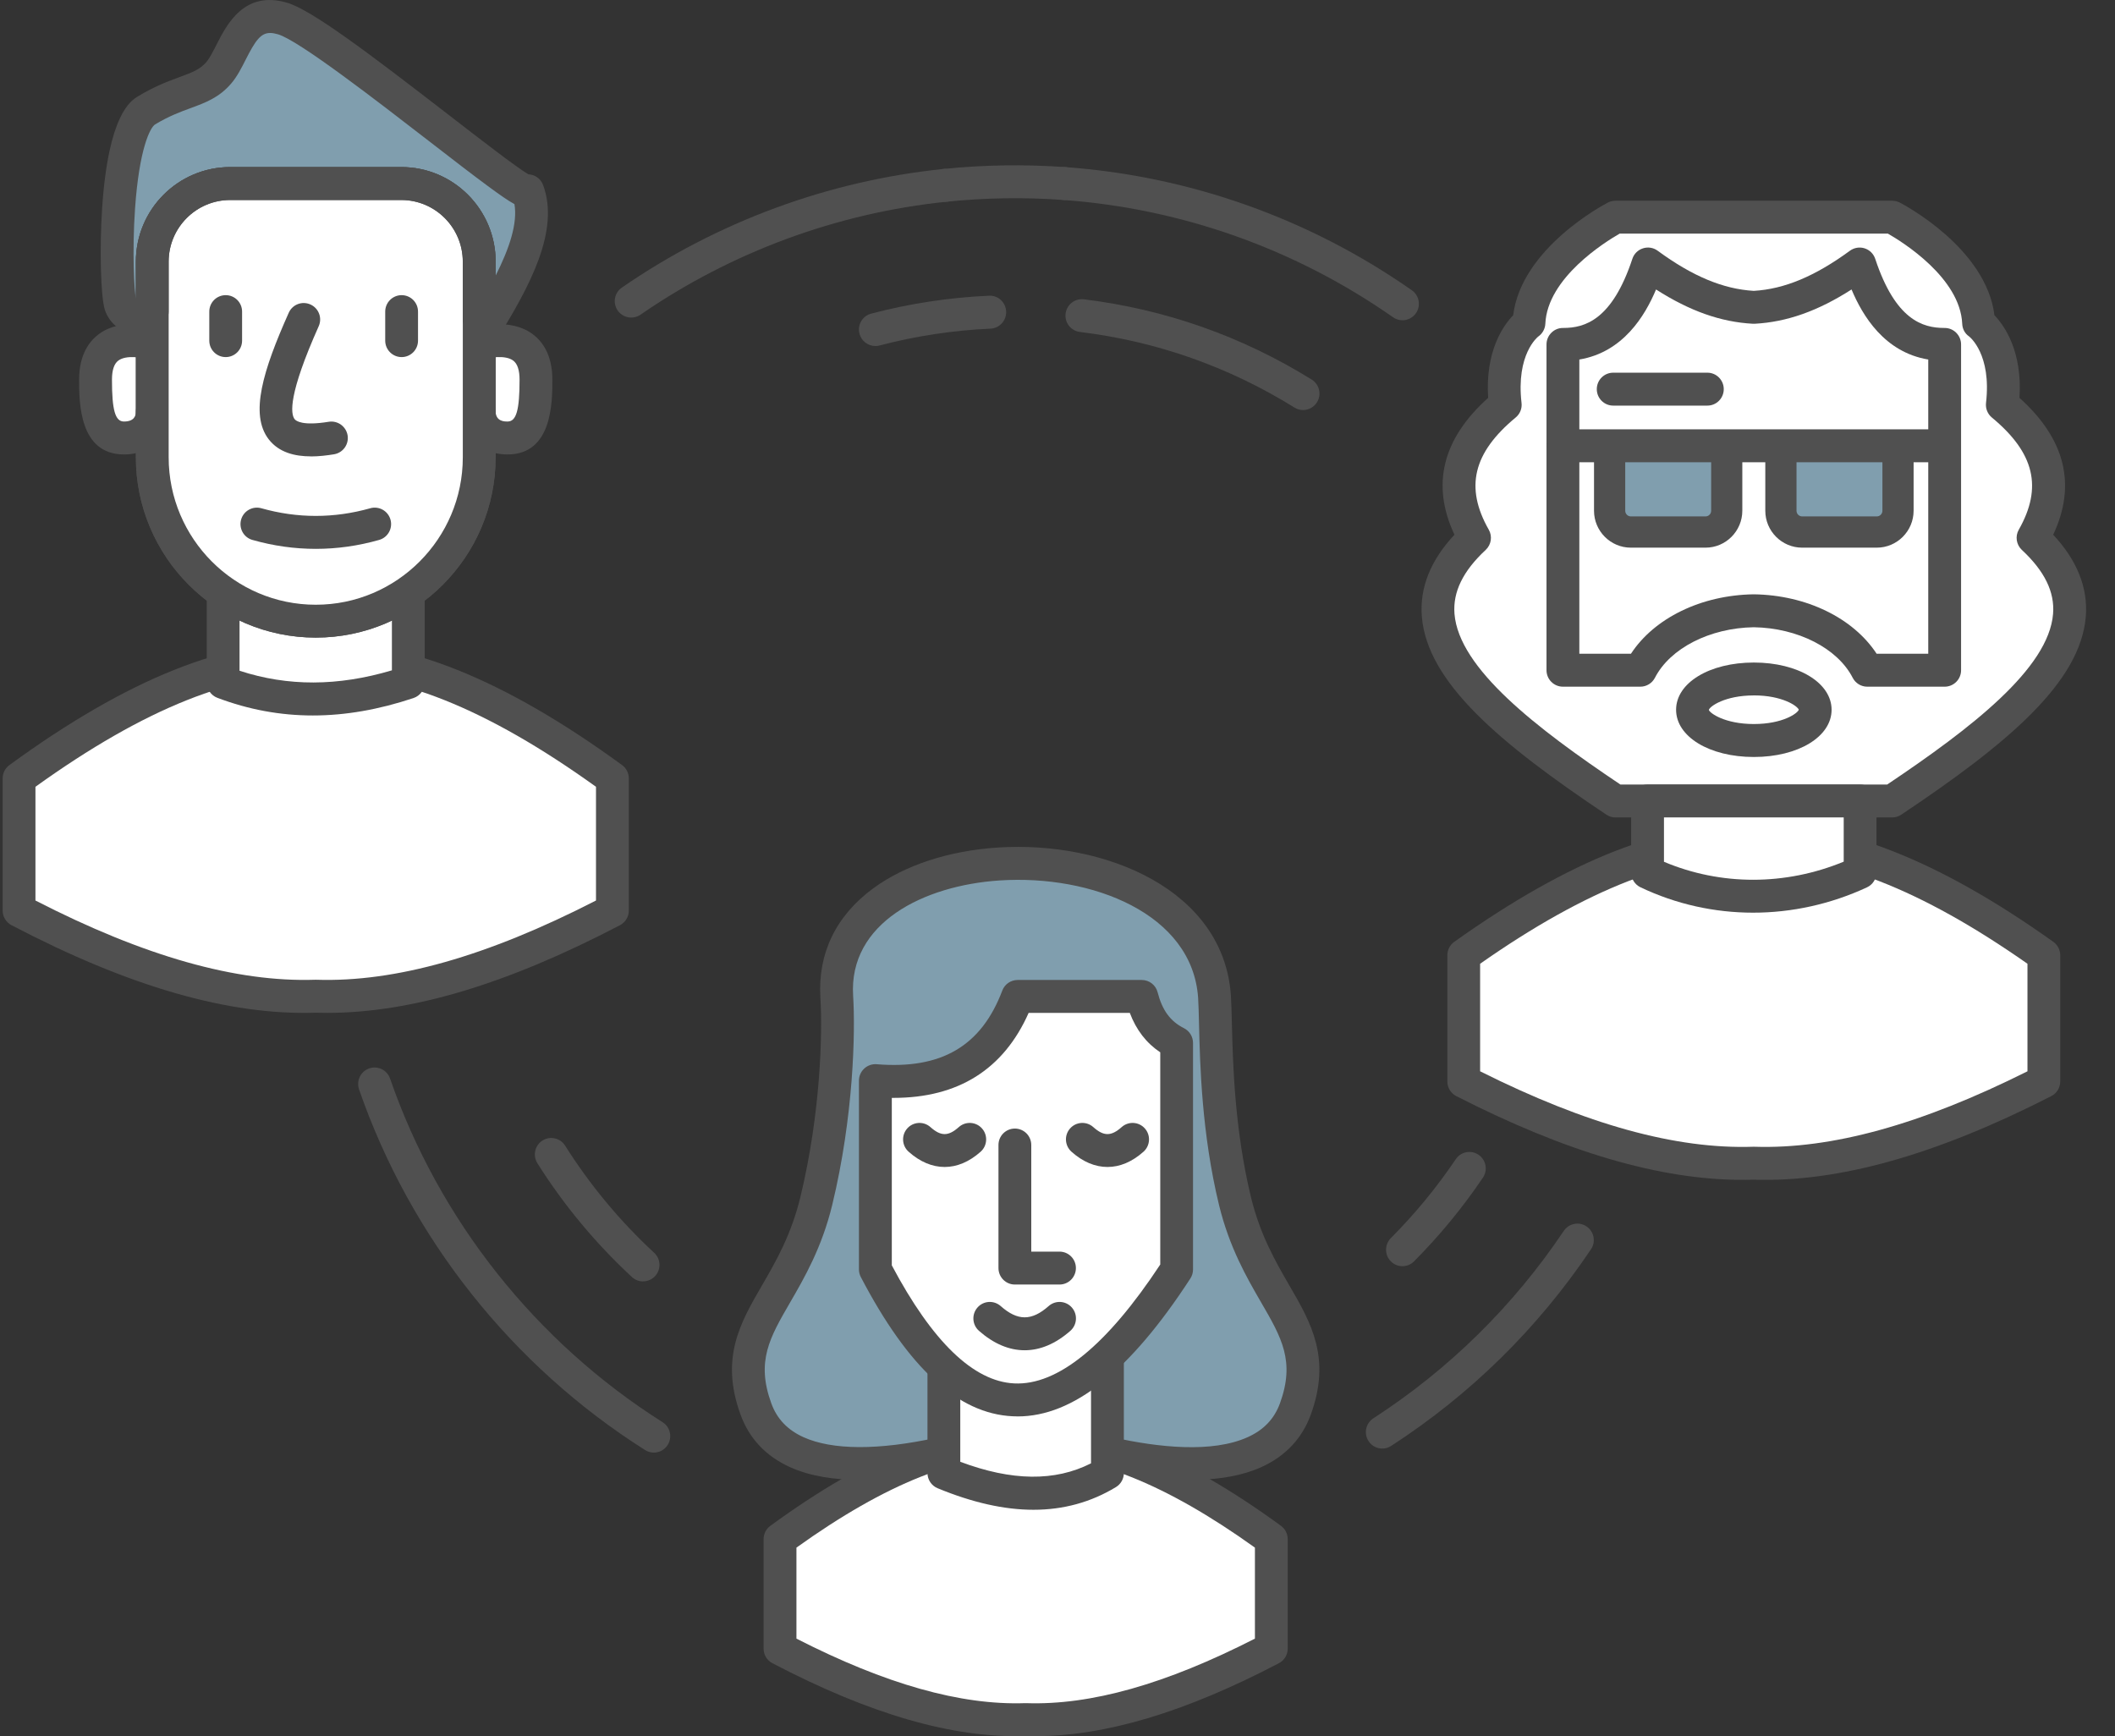
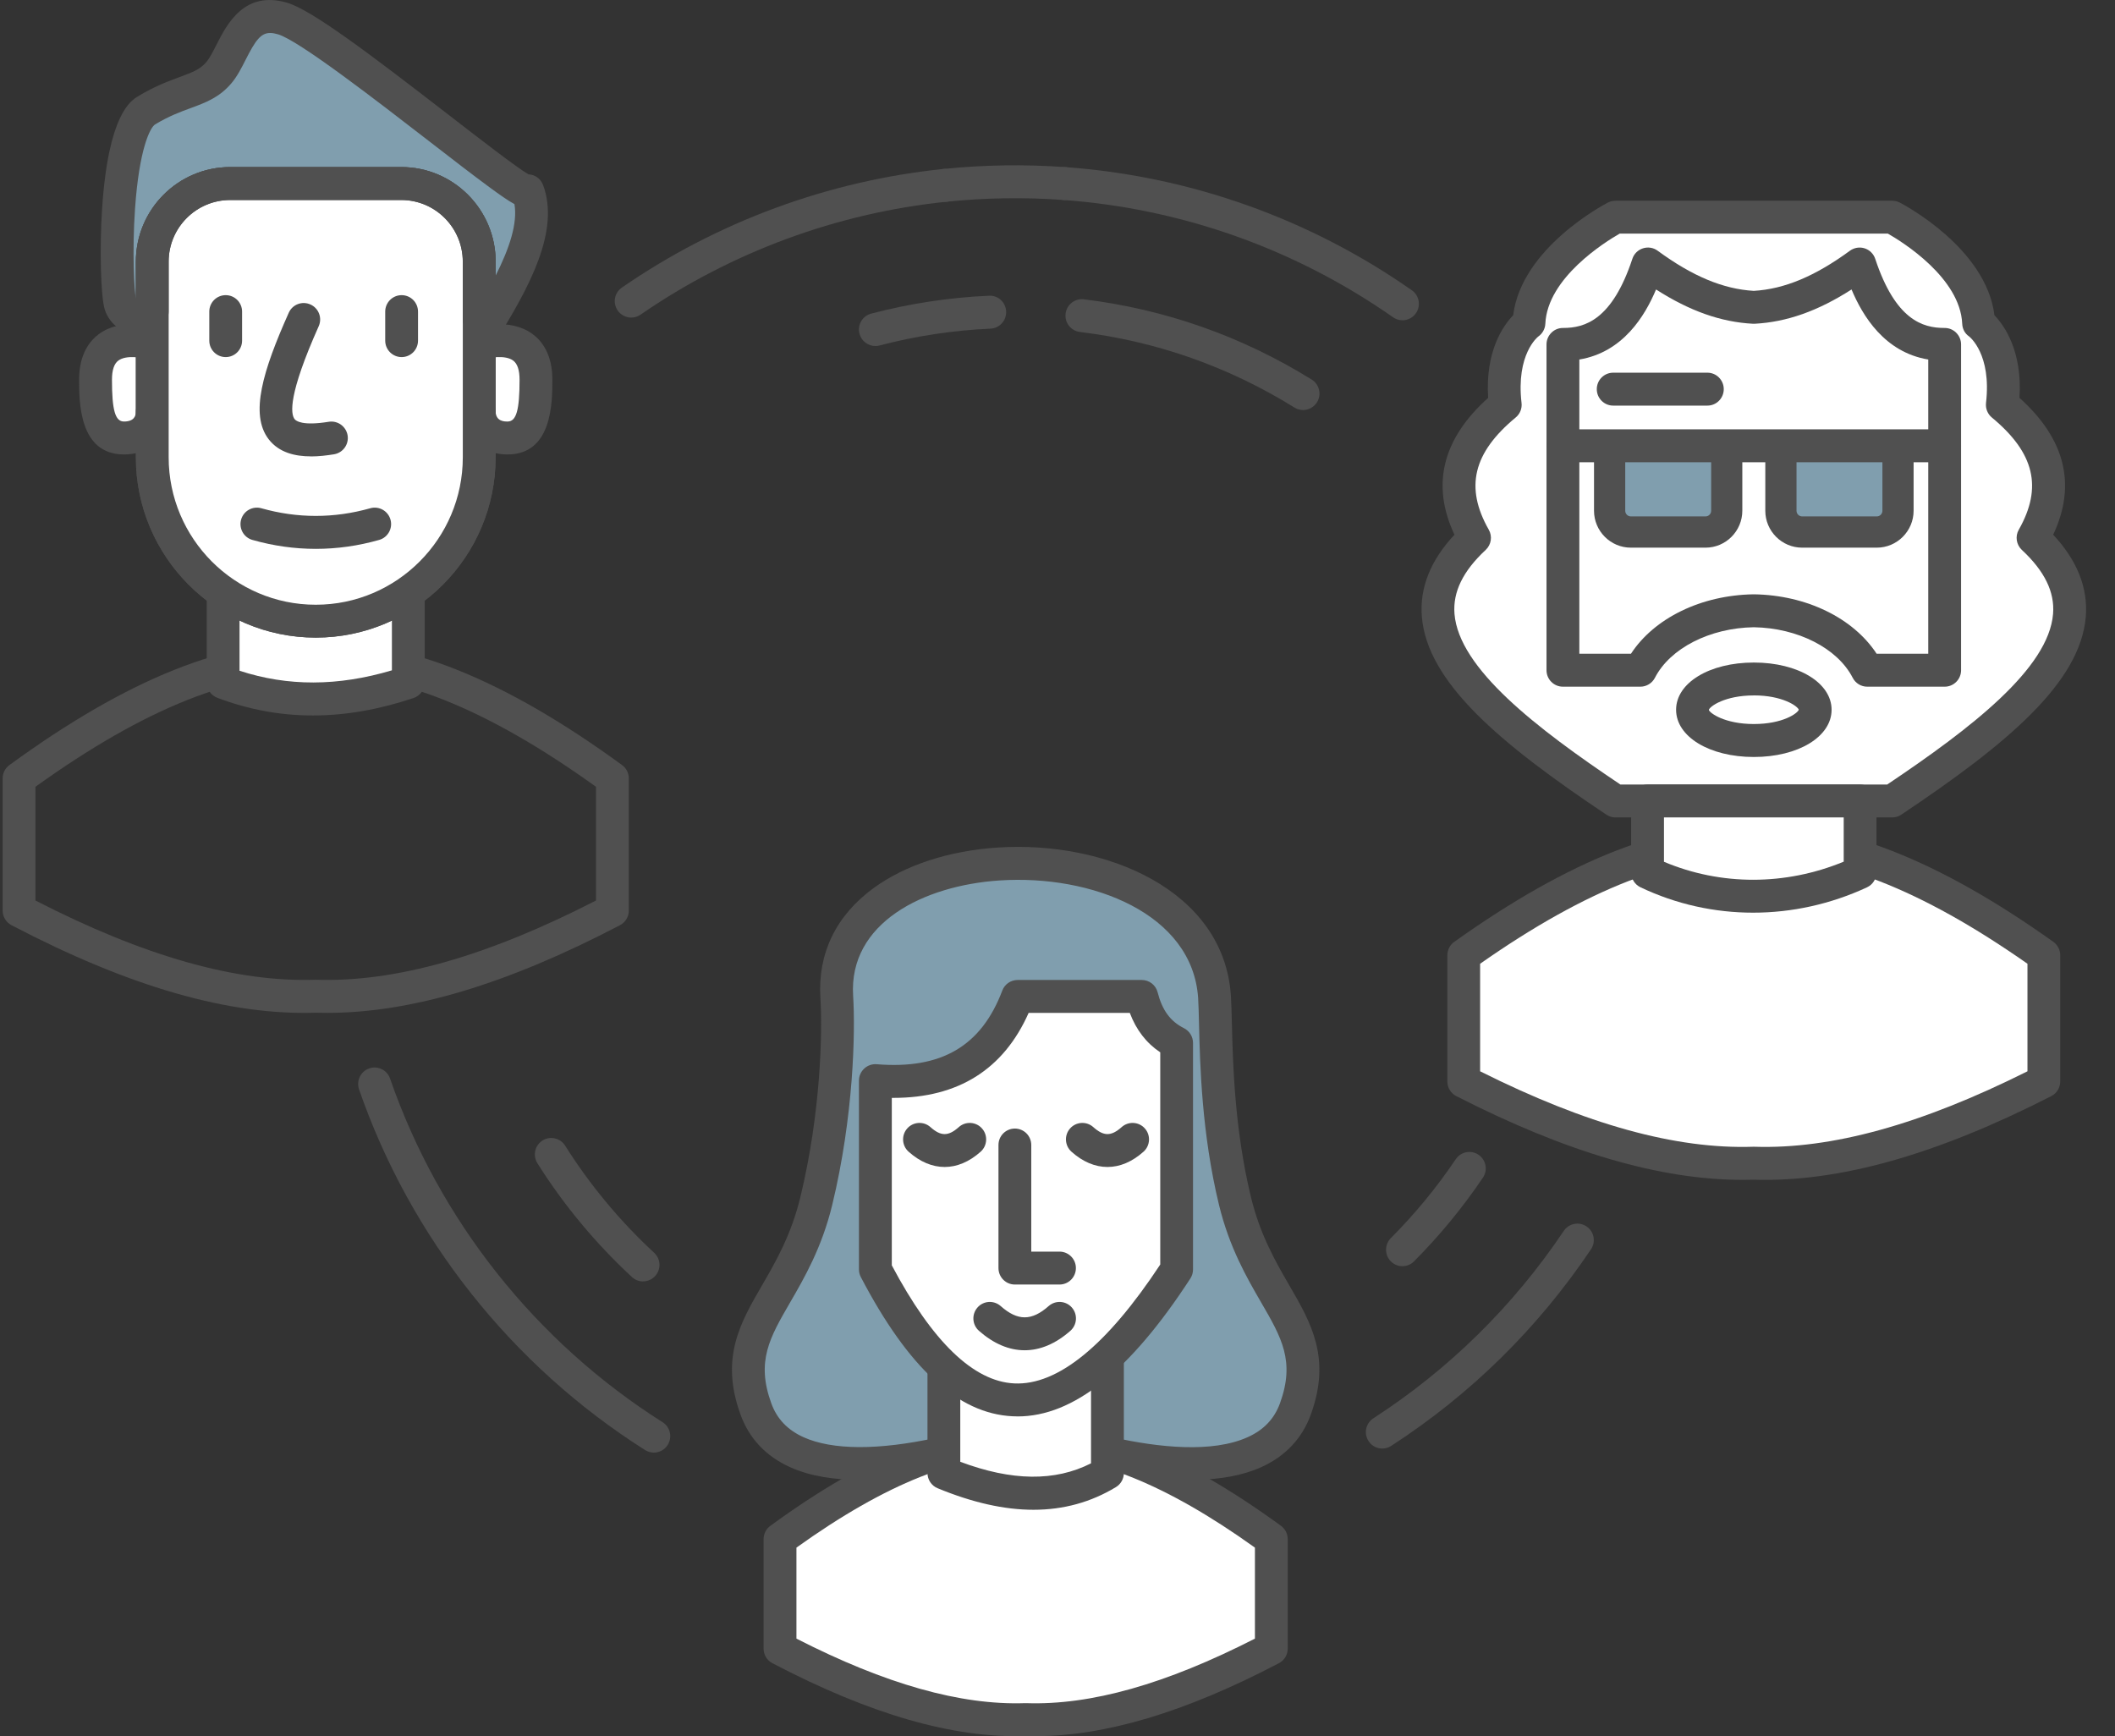
<svg xmlns="http://www.w3.org/2000/svg" width="67" height="55" viewBox="0 0 67 55" fill="none">
  <rect x="0" y="0" width="67" height="55" fill="#333333" stroke="none" />
  <g clip-path="url(#clip0_911_3185)">
-     <path d="M10.002 20.875C12.941 20.738 16.11 22.259 19.401 24.658V27.048V28.846C16.11 30.568 12.941 31.658 10.002 31.56C7.063 31.658 3.894 30.568 0.604 28.846V27.048V24.658C3.894 22.257 7.063 20.738 10.002 20.875Z" fill="white" />
    <path d="M10.366 32.086C10.244 32.086 10.122 32.085 10.002 32.081C7.25 32.17 4.097 31.261 0.363 29.308C0.192 29.218 0.084 29.039 0.084 28.845V24.658C0.084 24.491 0.163 24.335 0.298 24.236C4.047 21.501 7.219 20.233 10.002 20.352C12.783 20.232 15.958 21.501 19.706 24.236C19.841 24.333 19.92 24.491 19.92 24.658V28.845C19.92 29.039 19.812 29.218 19.641 29.308C16.071 31.175 13.032 32.086 10.367 32.086H10.366ZM10.002 31.037C10.002 31.037 10.014 31.037 10.019 31.037C12.524 31.119 15.425 30.3 18.88 28.527V24.924C15.413 22.433 12.516 21.275 10.026 21.395C10.01 21.395 9.993 21.395 9.977 21.395C7.487 21.277 4.59 22.433 1.123 24.924V28.527C4.578 30.3 7.482 31.119 9.984 31.037C9.989 31.037 9.996 31.037 10.001 31.037H10.002Z" fill="#505050" />
    <path d="M4.824 10.882C4.824 10.882 3.024 10.31 3.024 12.027C3.024 12.745 3.024 13.875 3.923 13.875C4.823 13.875 4.823 13.039 4.823 13.039" fill="white" />
    <path d="M3.925 14.396C2.506 14.396 2.506 12.736 2.506 12.027C2.506 11.213 2.848 10.792 3.135 10.581C3.858 10.051 4.869 10.349 4.982 10.386C5.256 10.473 5.407 10.766 5.321 11.04C5.234 11.314 4.943 11.466 4.67 11.38C4.511 11.332 4.003 11.234 3.748 11.423C3.614 11.522 3.547 11.726 3.547 12.027C3.547 12.994 3.649 13.353 3.926 13.353C4.24 13.353 4.305 13.183 4.305 13.039C4.305 12.751 4.538 12.518 4.825 12.518C5.112 12.518 5.345 12.751 5.345 13.039C5.345 13.585 4.967 14.396 3.926 14.396H3.925Z" fill="#505050" />
    <path d="M15.18 10.882C15.18 10.882 16.979 10.31 16.979 12.027C16.979 12.745 16.979 13.875 16.08 13.875C15.181 13.875 15.181 13.039 15.181 13.039" fill="white" />
    <path d="M16.08 14.396C15.039 14.396 14.661 13.584 14.661 13.039C14.661 12.751 14.893 12.518 15.181 12.518C15.468 12.518 15.7 12.751 15.7 13.039C15.713 13.353 15.979 13.353 16.08 13.353C16.356 13.353 16.459 12.994 16.459 12.027C16.459 11.726 16.391 11.522 16.258 11.423C16.003 11.234 15.492 11.331 15.334 11.38C15.061 11.465 14.769 11.311 14.684 11.037C14.598 10.764 14.749 10.472 15.022 10.386C15.135 10.349 16.146 10.051 16.869 10.581C17.157 10.792 17.498 11.213 17.498 12.027C17.498 12.736 17.498 14.396 16.08 14.396Z" fill="#505050" />
    <path d="M12.934 21.619C10.723 22.356 8.798 22.272 7.068 21.619V18.802H12.934V21.619Z" fill="white" />
    <path d="M9.911 22.665C8.877 22.665 7.874 22.479 6.886 22.106C6.684 22.029 6.55 21.835 6.55 21.619V18.802C6.55 18.514 6.782 18.281 7.069 18.281H12.935C13.223 18.281 13.455 18.514 13.455 18.802V21.619C13.455 21.843 13.312 22.042 13.099 22.113C11.996 22.481 10.938 22.665 9.911 22.665ZM7.588 21.248C9.117 21.748 10.703 21.744 12.415 21.235V19.324H7.588V21.248Z" fill="#505050" />
    <path d="M4.824 10.233V14.483C4.824 17.35 7.142 19.675 10.003 19.675C12.862 19.675 15.181 17.35 15.181 14.483V10.98V8.286C15.181 6.92 14.077 5.813 12.714 5.813H7.291C5.929 5.813 4.824 6.92 4.824 8.286V10.232C4.824 10.232 3.99 10.177 3.815 9.649C3.639 9.122 3.551 4.15 4.649 3.49C5.747 2.831 6.404 2.918 6.93 2.302C7.456 1.685 7.643 0.201 8.949 0.585C10.308 0.985 16.716 6.468 16.717 6.041C17.169 7.255 16.273 8.925 15.181 10.661" fill="#809EAE" />
    <path d="M10.003 20.198C6.861 20.198 4.304 17.634 4.304 14.485V10.662C3.943 10.554 3.488 10.319 3.322 9.816C3.191 9.42 3.149 7.881 3.236 6.586C3.435 3.613 4.147 3.185 4.382 3.045C4.906 2.729 5.338 2.571 5.687 2.442C6.12 2.283 6.339 2.196 6.538 1.964C6.641 1.843 6.745 1.638 6.856 1.421C7.186 0.772 7.737 -0.314 9.097 0.087C9.88 0.318 11.711 1.705 14.209 3.636C15.22 4.418 16.354 5.295 16.739 5.522C16.944 5.53 17.13 5.66 17.204 5.861C17.743 7.31 16.774 9.097 15.701 10.813V14.485C15.701 17.634 13.145 20.198 10.003 20.198ZM5.344 10.235V14.485C5.344 17.06 7.434 19.155 10.003 19.155C12.571 19.155 14.662 17.06 14.662 14.485V10.671C14.662 10.671 14.662 10.659 14.662 10.654V8.288C14.662 7.211 13.789 6.335 12.714 6.335H7.291C6.218 6.335 5.344 7.211 5.344 8.288V10.233V10.235ZM8.557 1.045C8.26 1.045 8.089 1.285 7.781 1.894C7.648 2.156 7.511 2.427 7.326 2.643C6.942 3.093 6.506 3.253 6.044 3.423C5.722 3.541 5.355 3.675 4.917 3.939C4.754 4.036 4.409 4.722 4.278 6.606C4.182 7.99 4.252 9.213 4.307 9.47V8.288C4.307 6.636 5.646 5.293 7.294 5.293H12.717C14.363 5.293 15.704 6.636 15.704 8.288V8.725C16.136 7.869 16.401 7.078 16.297 6.466C16.096 6.357 15.842 6.179 15.494 5.923C14.984 5.549 14.3 5.02 13.578 4.461C11.94 3.194 9.465 1.28 8.807 1.087C8.715 1.06 8.634 1.045 8.56 1.045H8.557Z" fill="#505050" />
    <path d="M4.823 10.233V14.483C4.823 17.351 7.141 19.675 10.002 19.675C12.861 19.675 15.181 17.351 15.181 14.483V10.98V8.286C15.181 6.921 14.076 5.813 12.713 5.813H7.29C5.928 5.813 4.823 6.921 4.823 8.286V10.232" fill="white" />
    <path d="M10.002 20.198C6.861 20.198 4.304 17.635 4.304 14.485V8.288C4.304 6.636 5.643 5.293 7.291 5.293H12.713C14.36 5.293 15.7 6.636 15.7 8.288V14.485C15.7 17.635 13.145 20.198 10.002 20.198ZM7.291 6.337C6.217 6.337 5.343 7.212 5.343 8.289V14.486C5.343 17.061 7.434 19.157 10.002 19.157C12.571 19.157 14.661 17.061 14.661 14.486V8.289C14.661 7.212 13.788 6.337 12.713 6.337H7.291Z" fill="#505050" />
    <path d="M7.15 11.312C6.862 11.312 6.63 11.079 6.63 10.791V9.871C6.63 9.583 6.862 9.35 7.15 9.35C7.437 9.35 7.669 9.583 7.669 9.871V10.791C7.669 11.079 7.437 11.312 7.15 11.312Z" fill="#505050" />
    <path d="M12.723 11.312C12.436 11.312 12.203 11.079 12.203 10.791V9.871C12.203 9.583 12.436 9.35 12.723 9.35C13.01 9.35 13.242 9.583 13.242 9.871V10.791C13.242 11.079 13.01 11.312 12.723 11.312Z" fill="#505050" />
    <path d="M9.848 14.457C9.35 14.457 8.837 14.34 8.509 13.912C7.907 13.125 8.328 11.741 9.147 9.908C9.264 9.644 9.572 9.527 9.835 9.646C10.097 9.763 10.214 10.072 10.096 10.335C9.129 12.5 9.203 13.108 9.333 13.278C9.375 13.332 9.575 13.498 10.415 13.361C10.697 13.316 10.965 13.508 11.012 13.793C11.057 14.077 10.865 14.344 10.582 14.391C10.36 14.427 10.105 14.459 9.848 14.459V14.457Z" fill="#505050" />
    <path d="M10.002 17.387C9.332 17.387 8.662 17.293 7.996 17.104C7.72 17.026 7.56 16.738 7.638 16.46C7.716 16.184 8.003 16.022 8.28 16.101C9.423 16.424 10.583 16.424 11.728 16.101C12.005 16.022 12.292 16.184 12.37 16.46C12.448 16.738 12.287 17.026 12.011 17.104C11.346 17.293 10.675 17.387 10.005 17.387H10.002Z" fill="#505050" />
    <path d="M15.18 10.641C14.893 10.641 14.66 10.408 14.66 10.12V8.288C14.66 7.211 13.787 6.335 12.713 6.335H7.29C6.216 6.335 5.342 7.211 5.342 8.288V9.871C5.342 10.159 5.11 10.392 4.822 10.392C4.535 10.392 4.303 10.159 4.303 9.871V8.288C4.303 6.636 5.642 5.293 7.29 5.293H12.713C14.359 5.293 15.699 6.636 15.699 8.288V10.12C15.699 10.408 15.467 10.641 15.18 10.641Z" fill="#505050" />
    <path d="M32.491 45.626C34.925 45.513 37.549 46.772 40.274 48.759V50.737V52.226C37.549 53.651 34.925 54.553 32.491 54.472C30.058 54.553 27.433 53.651 24.709 52.226V50.737V48.759C27.433 46.772 30.058 45.513 32.491 45.626Z" fill="white" />
    <path d="M32.793 55C32.691 55 32.592 54.999 32.491 54.995C30.194 55.068 27.574 54.312 24.469 52.688C24.297 52.598 24.189 52.42 24.189 52.226V48.758C24.189 48.591 24.269 48.434 24.404 48.335C27.523 46.06 30.171 45 32.491 45.102C34.812 44.999 37.46 46.06 40.579 48.335C40.714 48.433 40.793 48.591 40.793 48.758V52.226C40.793 52.42 40.686 52.598 40.514 52.688C37.545 54.242 35.014 54.999 32.794 54.999L32.793 55ZM32.491 53.953C32.491 53.953 32.503 53.953 32.508 53.953C34.555 54.023 36.928 53.352 39.754 51.909V49.026C36.918 46.994 34.548 46.053 32.516 46.147C32.501 46.147 32.484 46.147 32.468 46.147C30.433 46.051 28.066 46.994 25.23 49.026V51.909C28.056 53.352 30.43 54.023 32.474 53.953C32.48 53.953 32.486 53.953 32.491 53.953Z" fill="#505050" />
    <path d="M38.475 31.578C38.542 32.597 38.446 35.248 39.123 38.044C39.899 41.244 41.98 42.03 41.038 44.629C39.771 48.12 32.492 45.249 32.492 45.249C32.492 45.249 25.212 48.12 23.946 44.629C23.002 42.03 25.085 41.244 25.861 38.044C26.538 35.248 26.574 32.597 26.509 31.578C26.154 25.985 38.097 25.895 38.475 31.578Z" fill="#809EAE" />
    <path d="M27.245 46.88C26.444 46.88 25.673 46.769 25.026 46.476C24.26 46.129 23.732 45.569 23.457 44.807C22.807 43.017 23.452 41.905 24.134 40.728C24.57 39.976 25.064 39.124 25.355 37.92C26.002 35.247 26.058 32.696 25.989 31.611C25.901 30.21 26.479 29.009 27.664 28.14C28.66 27.409 30.058 26.95 31.603 26.849C35.02 26.623 38.771 28.195 38.993 31.543C39.008 31.767 39.015 32.064 39.024 32.407C39.055 33.663 39.106 35.764 39.628 37.92C39.919 39.124 40.414 39.976 40.849 40.728C41.532 41.905 42.176 43.017 41.526 44.807C41.251 45.567 40.722 46.129 39.957 46.476C37.561 47.559 33.437 46.156 32.493 45.807C31.803 46.061 29.418 46.878 27.248 46.878L27.245 46.88ZM32.49 44.729C32.555 44.729 32.619 44.741 32.68 44.766C32.725 44.784 37.266 46.549 39.528 45.526C40.036 45.296 40.369 44.944 40.548 44.453C41.031 43.121 40.601 42.378 39.949 41.255C39.501 40.482 38.944 39.52 38.616 38.169C38.068 35.905 38.014 33.734 37.983 32.436C37.975 32.105 37.968 31.818 37.955 31.615C37.777 28.94 34.585 27.7 31.669 27.891C29.253 28.049 26.879 29.241 27.026 31.547C27.099 32.691 27.041 35.374 26.364 38.169C26.037 39.52 25.48 40.482 25.032 41.255C24.381 42.378 23.949 43.121 24.433 44.453C24.612 44.946 24.944 45.296 25.452 45.527C26.366 45.94 27.826 45.947 29.674 45.544C31.12 45.228 32.288 44.772 32.299 44.767C32.36 44.744 32.425 44.731 32.489 44.731L32.49 44.729Z" fill="#505050" />
-     <path d="M35.082 46.663C33.53 47.596 31.774 47.436 29.9 46.663V42.253H35.082V46.663Z" fill="white" />
+     <path d="M35.082 46.663C33.53 47.596 31.774 47.436 29.9 46.663V42.253H35.082Z" fill="white" />
    <path d="M32.739 47.827C31.813 47.827 30.805 47.6 29.703 47.145C29.508 47.065 29.381 46.874 29.381 46.663V42.253C29.381 41.965 29.613 41.732 29.901 41.732H35.082C35.369 41.732 35.602 41.965 35.602 42.253V46.663C35.602 46.847 35.505 47.017 35.349 47.11C34.556 47.589 33.69 47.827 32.739 47.827ZM30.42 46.307C32.056 46.92 33.417 46.936 34.562 46.356V42.773H30.42V46.307Z" fill="#505050" />
    <path d="M27.73 40.215C30.281 45.096 33.303 46.322 37.275 40.215V33.038C36.641 32.719 36.33 32.191 36.17 31.565H32.237C31.433 33.696 29.829 34.405 27.73 34.233V40.214V40.215Z" fill="white" />
    <path d="M32.235 44.869C32.183 44.869 32.13 44.869 32.078 44.865C30.35 44.783 28.777 43.34 27.27 40.456C27.231 40.382 27.21 40.298 27.21 40.214V34.233C27.21 34.087 27.271 33.949 27.378 33.85C27.484 33.751 27.627 33.701 27.773 33.713C29.823 33.881 31.087 33.138 31.751 31.38C31.827 31.177 32.021 31.044 32.237 31.044H36.169C36.407 31.044 36.614 31.205 36.672 31.436C36.818 32.004 37.075 32.355 37.506 32.571C37.682 32.66 37.793 32.84 37.793 33.038V40.215C37.793 40.316 37.764 40.416 37.709 40.5C35.798 43.438 34.006 44.87 32.234 44.87L32.235 44.869ZM28.251 40.084C29.534 42.503 30.839 43.761 32.127 43.824C33.503 43.894 35.064 42.623 36.755 40.058V33.336C36.315 33.042 35.995 32.629 35.79 32.086H32.586C31.792 33.876 30.355 34.779 28.306 34.779C28.288 34.779 28.269 34.779 28.251 34.779V40.084Z" fill="#505050" />
    <path d="M29.924 36.968C29.535 36.968 29.145 36.807 28.783 36.484C28.568 36.292 28.549 35.962 28.74 35.747C28.931 35.532 29.26 35.513 29.474 35.704C29.806 36 30.042 36 30.374 35.704C30.589 35.513 30.917 35.532 31.108 35.747C31.299 35.962 31.28 36.292 31.066 36.484C30.703 36.807 30.314 36.968 29.925 36.968H29.924Z" fill="#505050" />
    <path d="M35.083 36.968C34.693 36.968 34.304 36.807 33.942 36.484C33.728 36.292 33.708 35.962 33.899 35.747C34.09 35.532 34.419 35.513 34.633 35.704C34.964 36 35.201 36 35.533 35.704C35.748 35.513 36.077 35.532 36.267 35.747C36.459 35.962 36.439 36.292 36.225 36.484C35.862 36.807 35.474 36.968 35.084 36.968H35.083Z" fill="#505050" />
    <path d="M33.563 40.692H32.15C31.862 40.692 31.63 40.459 31.63 40.17V36.272C31.63 35.984 31.862 35.751 32.15 35.751C32.437 35.751 32.669 35.984 32.669 36.272V39.649H33.563C33.85 39.649 34.083 39.882 34.083 40.17C34.083 40.459 33.85 40.692 33.563 40.692Z" fill="#505050" />
    <path d="M32.459 42.774C31.968 42.774 31.478 42.569 31.011 42.157C30.796 41.966 30.775 41.637 30.965 41.42C31.154 41.204 31.483 41.183 31.699 41.373C32.239 41.85 32.681 41.85 33.221 41.373C33.437 41.183 33.766 41.204 33.955 41.42C34.145 41.637 34.124 41.966 33.909 42.157C33.442 42.569 32.951 42.774 32.461 42.774H32.459Z" fill="#505050" />
    <path d="M55.559 25.373H59.941C64.072 22.613 67.418 19.848 64.404 17.038C65.361 15.357 64.845 13.993 63.432 12.824C63.653 10.911 62.681 10.232 62.681 10.232C62.593 8.245 59.941 6.88 59.941 6.88H51.176C51.176 6.88 48.524 8.246 48.436 10.232C48.436 10.232 47.464 10.911 47.685 12.824C46.273 13.995 45.755 15.357 46.713 17.038C43.699 19.848 47.045 22.613 51.176 25.373H55.558H55.559Z" fill="white" />
    <path d="M59.941 25.895H51.175C51.073 25.895 50.973 25.865 50.887 25.807C47.5 23.544 45.209 21.61 45.042 19.531C44.969 18.621 45.316 17.751 46.075 16.939C45.333 15.362 45.69 13.906 47.142 12.604C47.048 11.127 47.615 10.318 47.935 9.987C48.2 7.851 50.822 6.476 50.938 6.416C51.012 6.378 51.092 6.359 51.175 6.359H59.941C60.024 6.359 60.105 6.378 60.179 6.416C60.294 6.476 62.916 7.85 63.181 9.987C63.5 10.319 64.069 11.127 63.974 12.604C65.426 13.906 65.785 15.362 65.042 16.939C65.8 17.751 66.147 18.62 66.075 19.531C65.907 21.611 63.617 23.544 60.23 25.807C60.144 25.865 60.044 25.895 59.941 25.895ZM51.334 24.852H59.784C62.447 23.065 64.899 21.178 65.038 19.446C65.094 18.754 64.77 18.091 64.049 17.42C63.873 17.255 63.832 16.989 63.952 16.78C64.713 15.441 64.451 14.345 63.099 13.226C62.963 13.114 62.894 12.939 62.914 12.764C63.092 11.223 62.403 10.677 62.373 10.654C62.241 10.562 62.167 10.418 62.16 10.256C62.095 8.8 60.267 7.665 59.806 7.401H51.308C50.848 7.665 49.019 8.8 48.954 10.256C48.946 10.417 48.864 10.567 48.731 10.66C48.711 10.675 48.022 11.223 48.2 12.764C48.221 12.94 48.151 13.114 48.014 13.226C46.663 14.345 46.401 15.441 47.162 16.78C47.282 16.989 47.241 17.255 47.065 17.42C46.343 18.091 46.021 18.754 46.076 19.446C46.215 21.177 48.666 23.064 51.331 24.852H51.334Z" fill="#505050" />
    <path d="M55.559 9.736C54.325 9.671 53.236 9.117 52.207 8.362C51.715 9.853 50.952 10.915 49.514 10.91V21.232H51.967C52.575 20.048 54.082 19.371 55.56 19.349C57.039 19.371 58.546 20.048 59.154 21.232H61.607V10.91C60.169 10.915 59.406 9.853 58.913 8.362C57.883 9.117 56.794 9.671 55.562 9.736H55.559Z" fill="white" />
    <path d="M61.604 21.753H59.151C58.956 21.753 58.778 21.643 58.69 21.47C58.209 20.535 56.952 19.892 55.557 19.87C54.165 19.892 52.907 20.535 52.426 21.47C52.337 21.643 52.159 21.753 51.964 21.753H49.511C49.224 21.753 48.991 21.52 48.991 21.232V10.91C48.991 10.772 49.046 10.639 49.145 10.541C49.242 10.443 49.373 10.389 49.511 10.389C49.516 10.389 49.519 10.389 49.523 10.389C50.207 10.389 51.071 10.134 51.711 8.199C51.762 8.041 51.887 7.918 52.046 7.867C52.204 7.816 52.377 7.843 52.511 7.942C53.616 8.752 54.586 9.157 55.557 9.214C56.529 9.157 57.497 8.752 58.604 7.942C58.738 7.845 58.911 7.816 59.069 7.867C59.228 7.918 59.351 8.041 59.404 8.199C60.045 10.136 60.909 10.389 61.592 10.389C61.596 10.389 61.599 10.389 61.604 10.389C61.742 10.389 61.873 10.443 61.97 10.541C62.068 10.639 62.124 10.772 62.124 10.91V21.232C62.124 21.52 61.891 21.753 61.604 21.753ZM59.45 20.71H61.084V11.389C59.697 11.159 59.003 10.002 58.654 9.17C57.588 9.854 56.601 10.202 55.585 10.256C55.566 10.256 55.548 10.256 55.53 10.256C54.516 10.202 53.528 9.854 52.461 9.17C52.113 10 51.418 11.158 50.031 11.389V20.71H51.666C52.404 19.581 53.888 18.852 55.55 18.827H55.565C57.227 18.852 58.711 19.581 59.449 20.71H59.45Z" fill="#505050" />
    <path d="M56.417 14.121H60.127V16.179C60.127 16.552 59.826 16.853 59.456 16.853H57.09C56.718 16.853 56.418 16.55 56.418 16.179V14.121H56.417Z" fill="#809EAE" />
    <path d="M59.454 17.349H57.089C56.446 17.349 55.922 16.824 55.922 16.179V14.121C55.922 13.847 56.143 13.626 56.416 13.626H60.126C60.399 13.626 60.62 13.847 60.62 14.121V16.179C60.62 16.824 60.096 17.349 59.453 17.349H59.454ZM56.911 14.618V16.18C56.911 16.279 56.991 16.359 57.089 16.359H59.454C59.553 16.359 59.632 16.278 59.632 16.18V14.618H56.909H56.911Z" fill="#505050" />
    <path d="M50.991 14.121H54.702V16.179C54.702 16.552 54.4 16.853 54.03 16.853H51.664C51.293 16.853 50.992 16.55 50.992 16.179V14.121H50.991Z" fill="#809EAE" />
    <path d="M54.029 17.349H51.663C51.02 17.349 50.496 16.824 50.496 16.179V14.121C50.496 13.847 50.717 13.626 50.99 13.626H54.7C54.973 13.626 55.194 13.847 55.194 14.121V16.179C55.194 16.824 54.67 17.349 54.029 17.349ZM51.485 14.618V16.18C51.485 16.279 51.565 16.359 51.663 16.359H54.029C54.127 16.359 54.207 16.278 54.207 16.18V14.618H51.483H51.485Z" fill="#505050" />
    <path d="M61.604 14.643H49.512C49.225 14.643 48.992 14.409 48.992 14.121C48.992 13.833 49.225 13.6 49.512 13.6H61.604C61.891 13.6 62.123 13.833 62.123 14.121C62.123 14.409 61.891 14.643 61.604 14.643Z" fill="#505050" />
    <path d="M55.559 23.98C54.155 23.98 53.096 23.338 53.096 22.484C53.096 21.63 54.155 20.988 55.559 20.988C56.964 20.988 58.022 21.63 58.022 22.484C58.022 23.338 56.964 23.98 55.559 23.98ZM55.559 22.03C54.642 22.03 54.161 22.378 54.134 22.488C54.161 22.59 54.642 22.936 55.559 22.936C56.476 22.936 56.944 22.597 56.983 22.483C56.944 22.368 56.465 22.029 55.559 22.029V22.03Z" fill="#505050" />
    <path d="M54.087 12.849H51.104C50.816 12.849 50.584 12.616 50.584 12.328C50.584 12.04 50.816 11.806 51.104 11.806H54.087C54.374 11.806 54.606 12.04 54.606 12.328C54.606 12.616 54.374 12.849 54.087 12.849Z" fill="#505050" />
    <path d="M55.559 26.648C58.432 26.518 61.531 27.968 64.748 30.261V32.543V34.259C61.531 35.902 58.432 36.944 55.559 36.85C52.685 36.944 49.586 35.902 46.369 34.259V32.543V30.261C49.586 27.97 52.685 26.518 55.559 26.648Z" fill="white" />
    <path d="M55.201 37.376C52.595 37.376 49.624 36.506 46.133 34.723C45.959 34.634 45.85 34.455 45.85 34.259V30.261C45.85 30.091 45.931 29.933 46.068 29.836C49.734 27.225 52.837 26.013 55.557 26.127C58.278 26.012 61.382 27.225 65.047 29.836C65.184 29.933 65.265 30.093 65.265 30.261V34.259C65.265 34.455 65.156 34.634 64.982 34.723C61.331 36.588 58.249 37.455 55.557 37.371C55.439 37.375 55.321 37.376 55.201 37.376ZM46.888 33.937C50.26 35.625 53.094 36.409 55.54 36.327C55.552 36.327 55.562 36.327 55.574 36.327C58.021 36.408 60.854 35.625 64.227 33.937V30.53C60.844 28.159 58.01 27.057 55.581 27.168C55.565 27.168 55.55 27.168 55.534 27.168C53.106 27.056 50.271 28.159 46.888 30.53V33.937Z" fill="#505050" />
    <path d="M58.925 27.637C56.91 28.57 54.418 28.697 52.192 27.637V25.375H58.925V27.637Z" fill="white" />
    <path d="M55.537 28.912C54.312 28.912 53.096 28.645 51.969 28.108C51.788 28.022 51.672 27.838 51.672 27.637V25.375C51.672 25.087 51.904 24.853 52.192 24.853H58.924C59.211 24.853 59.444 25.087 59.444 25.375V27.637C59.444 27.84 59.325 28.026 59.142 28.11C57.989 28.645 56.758 28.912 55.536 28.912H55.537ZM52.712 27.3C54.516 28.061 56.557 28.059 58.406 27.296V25.895H52.712V27.298V27.3Z" fill="#505050" />
    <path d="M29.934 6.393C29.671 6.393 29.446 6.193 29.419 5.925C29.39 5.638 29.597 5.383 29.883 5.353C31.158 5.221 32.474 5.202 33.753 5.294C34.039 5.315 34.254 5.564 34.233 5.852C34.213 6.139 33.967 6.358 33.678 6.334C32.459 6.245 31.205 6.265 29.989 6.39C29.971 6.391 29.953 6.393 29.936 6.393H29.934Z" fill="#505050" />
    <path d="M19.995 10.06C19.83 10.06 19.667 9.981 19.566 9.835C19.404 9.597 19.463 9.273 19.7 9.11C22.719 7.026 26.24 5.727 29.883 5.353C30.166 5.325 30.424 5.531 30.453 5.818C30.482 6.105 30.275 6.36 29.99 6.39C26.519 6.746 23.166 7.984 20.29 9.969C20.2 10.031 20.097 10.06 19.996 10.06H19.995Z" fill="#505050" />
    <path d="M20.712 46.016C20.617 46.016 20.521 45.989 20.435 45.935C16.22 43.268 13.002 39.211 11.374 34.509C11.281 34.237 11.424 33.94 11.695 33.846C11.967 33.751 12.263 33.895 12.357 34.168C13.908 38.647 16.973 42.512 20.99 45.053C21.233 45.206 21.305 45.528 21.152 45.772C21.053 45.93 20.885 46.016 20.712 46.016Z" fill="#505050" />
    <path d="M43.788 45.888C43.618 45.888 43.451 45.804 43.352 45.649C43.196 45.407 43.265 45.085 43.507 44.929C45.91 43.37 47.94 41.373 49.539 38.992C49.699 38.754 50.022 38.69 50.26 38.852C50.498 39.012 50.561 39.336 50.4 39.575C48.723 42.073 46.592 44.17 44.07 45.804C43.983 45.861 43.886 45.888 43.788 45.888Z" fill="#505050" />
    <path d="M44.427 10.145C44.325 10.145 44.221 10.115 44.13 10.051C41.045 7.89 37.431 6.605 33.677 6.334C33.392 6.313 33.176 6.064 33.197 5.776C33.218 5.49 33.468 5.272 33.753 5.294C37.693 5.578 41.487 6.928 44.726 9.196C44.961 9.36 45.018 9.686 44.855 9.922C44.753 10.067 44.592 10.145 44.428 10.145H44.427Z" fill="#505050" />
    <path d="M44.428 40.111C44.295 40.111 44.161 40.06 44.06 39.958C43.858 39.755 43.858 39.425 44.06 39.221C44.823 38.455 45.515 37.615 46.117 36.721C46.278 36.482 46.6 36.42 46.838 36.581C47.076 36.743 47.138 37.066 46.977 37.305C46.338 38.253 45.602 39.146 44.794 39.958C44.693 40.06 44.56 40.111 44.427 40.111H44.428Z" fill="#505050" />
    <path d="M41.278 12.989C41.184 12.989 41.09 12.964 41.005 12.91C38.924 11.617 36.637 10.812 34.209 10.516C33.925 10.481 33.722 10.222 33.756 9.936C33.791 9.651 34.049 9.448 34.334 9.481C36.913 9.797 39.341 10.652 41.552 12.024C41.797 12.175 41.872 12.497 41.721 12.742C41.622 12.901 41.452 12.99 41.278 12.99V12.989Z" fill="#505050" />
    <path d="M27.73 10.961C27.5 10.961 27.288 10.806 27.227 10.571C27.154 10.292 27.321 10.008 27.597 9.935C28.812 9.616 30.067 9.424 31.33 9.368C31.62 9.352 31.86 9.578 31.873 9.866C31.886 10.154 31.664 10.398 31.377 10.411C30.188 10.464 29.004 10.644 27.861 10.945C27.817 10.957 27.773 10.962 27.729 10.962L27.73 10.961Z" fill="#505050" />
    <path d="M20.371 40.593C20.245 40.593 20.119 40.547 20.019 40.455C18.868 39.389 17.859 38.176 17.024 36.85C16.871 36.606 16.942 36.284 17.185 36.13C17.428 35.977 17.749 36.048 17.902 36.292C18.69 37.541 19.639 38.683 20.724 39.687C20.935 39.882 20.948 40.212 20.754 40.423C20.651 40.534 20.512 40.591 20.372 40.591L20.371 40.593Z" fill="#505050" />
  </g>
  <defs>
    <clipPath id="clip0_911_3185">
      <rect width="66" height="55" fill="white" transform="translate(0.084 0)" />
    </clipPath>
  </defs>
</svg>